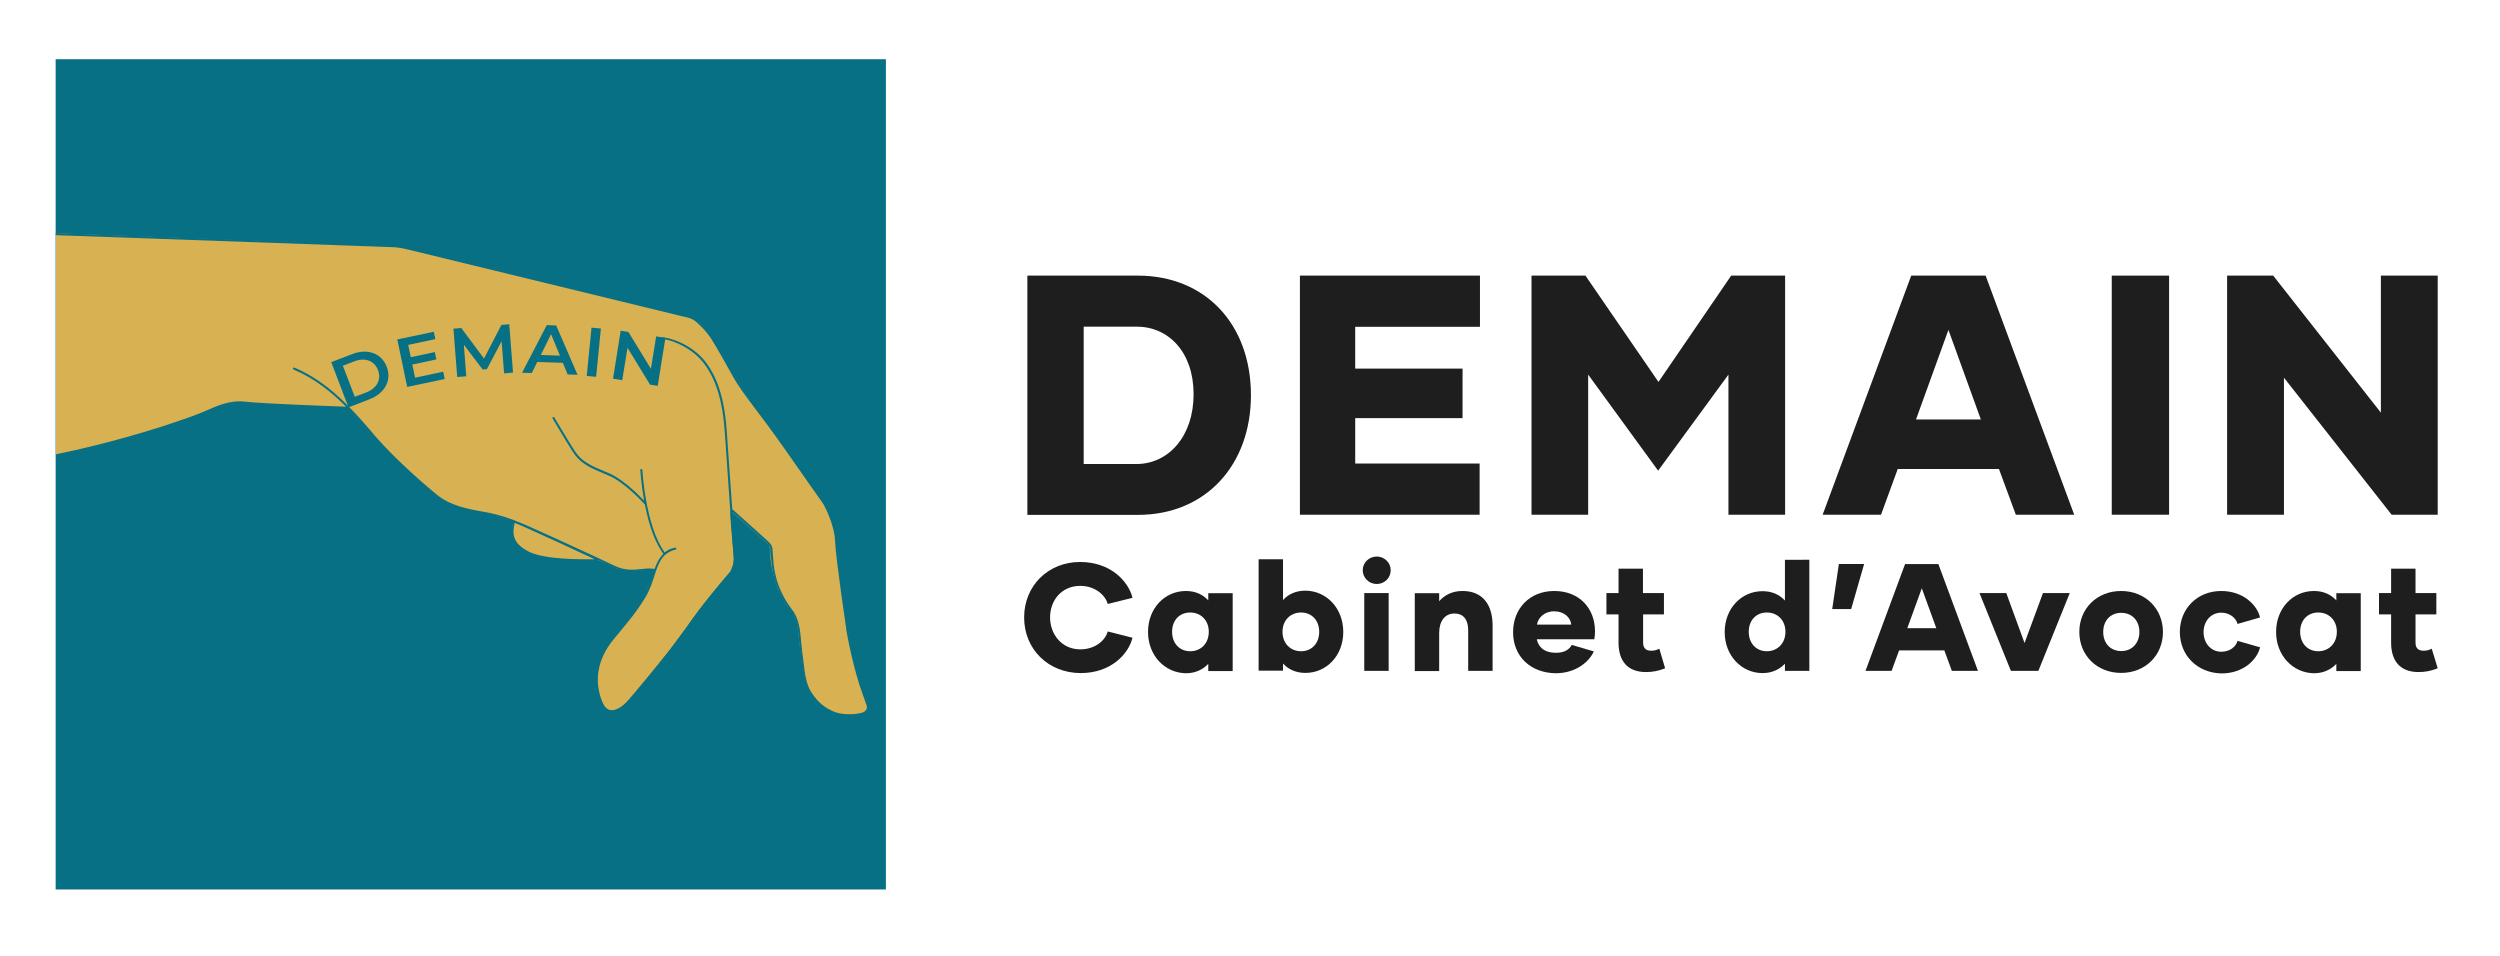
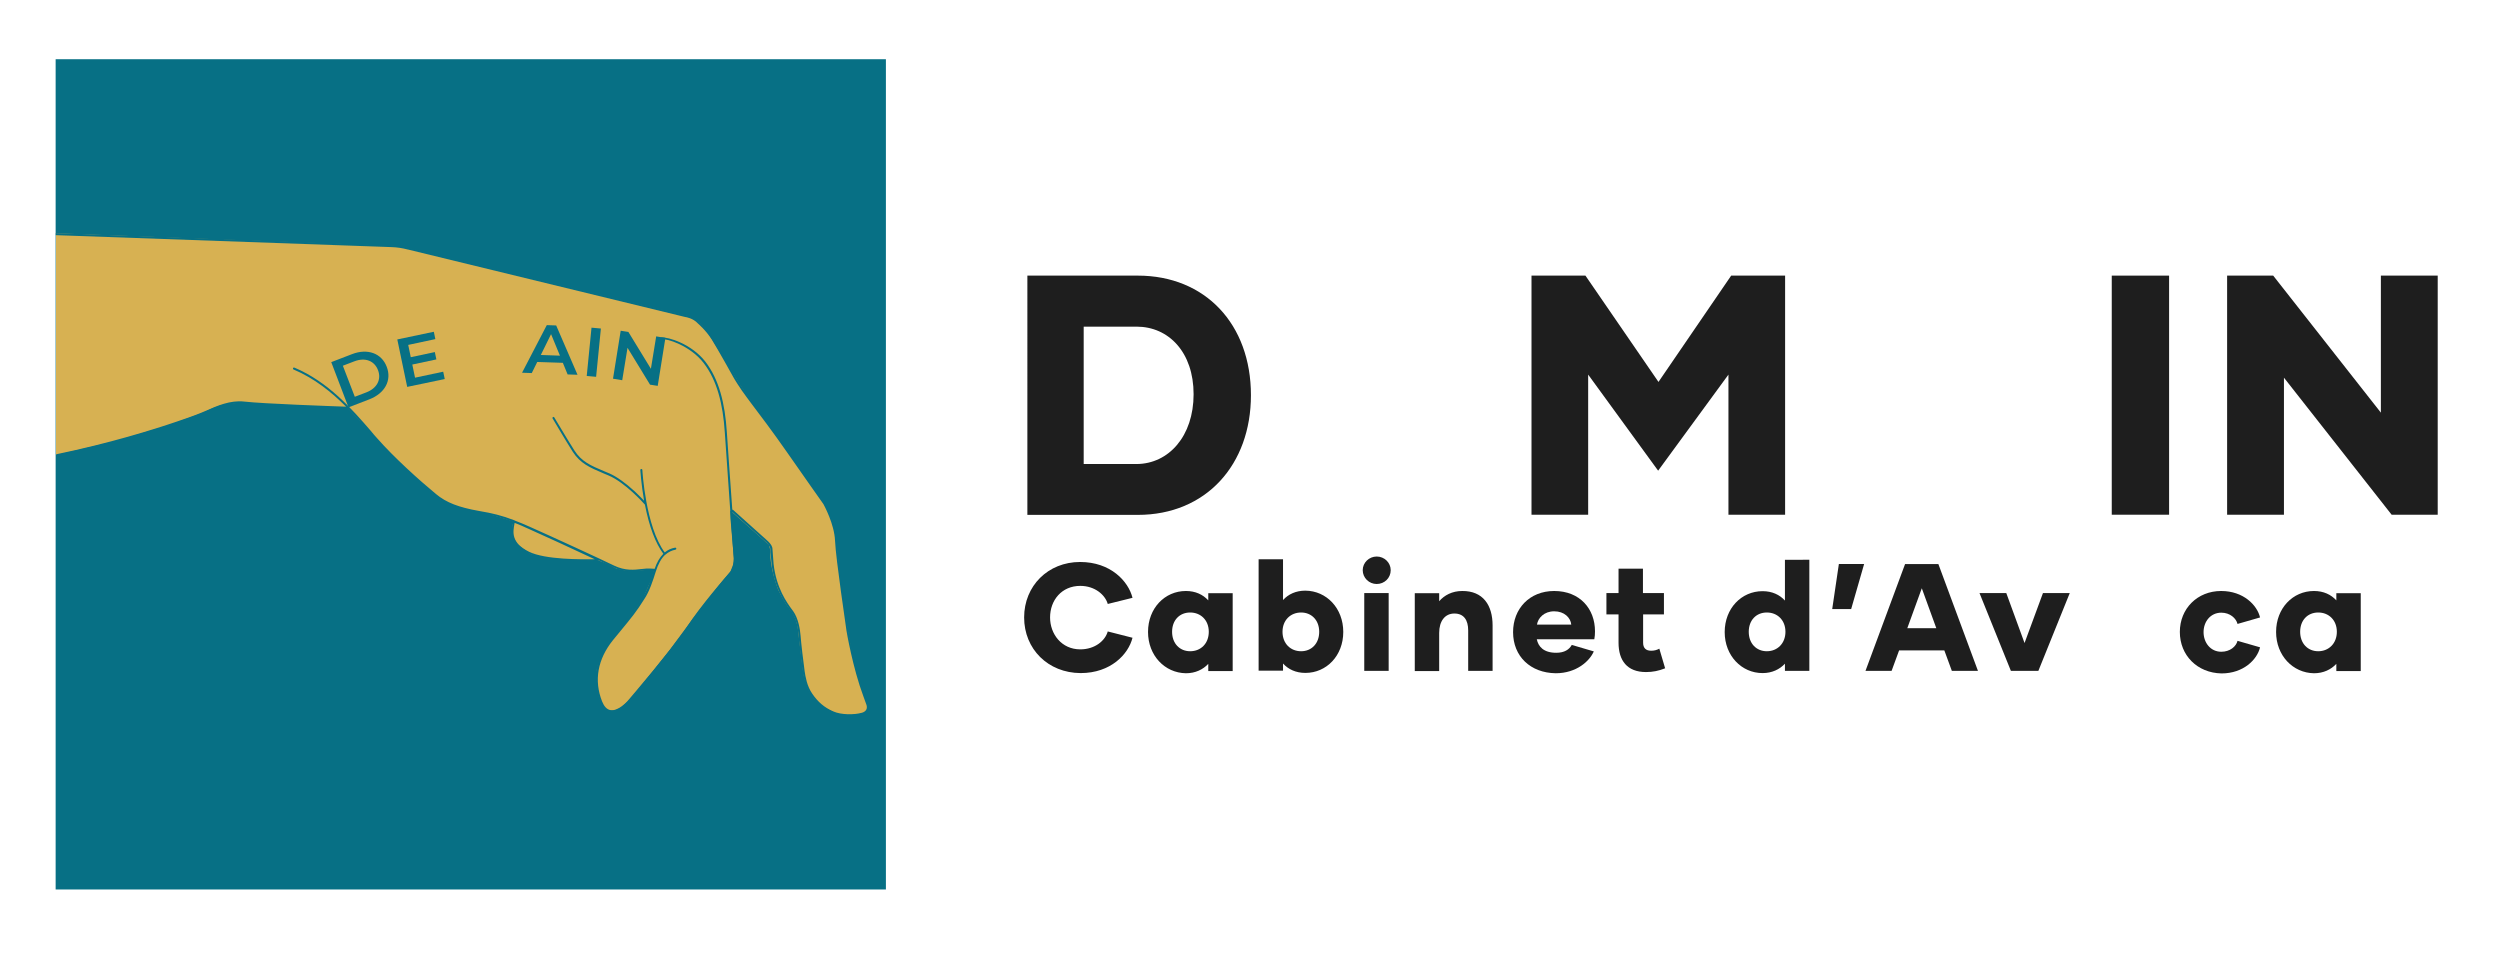
<svg xmlns="http://www.w3.org/2000/svg" version="1.1" id="Calque_1" x="0px" y="0px" viewBox="0 0 1464.9 560.4" style="enable-background:new 0 0 1464.9 560.4;" xml:space="preserve">
  <style type="text/css">
	.st0{fill:#077085;}
	.st1{fill:#D7B152;}
	.st2{fill:#1E1E1E;}
</style>
  <g>
    <polyline class="st0" points="32.6,521.2 32.6,34.7 519.1,34.7 519.1,521.2  " />
    <path class="st1" d="M32.6,136.7l198,7.4l8,1.2l4.9,1.2l88.8,21.6l70.1,17c0,0,5.6,0.7,10.7,7.5c5.1,6.8,19.9,33.1,26.3,41.4   c6.3,8.3,41.4,57.7,41.4,57.7s3.6,4.1,7.3,15.6c1.2,5.1,1.5,7.5,1.5,7.5s2.7,23.4,2.7,24.3c0,1,4.1,28,4.1,28s3.6,22.6,6.3,29.2   c2.4,7.8,4.6,14.1,4.6,14.1l1,2.4v3.3L506,418l-9,1.2l-6.6-1l-8.3-4.1l-5.4-5.1l-3.2-5.1c0,0-1.9-4.4-2.7-8.8   c-0.7-4.4-3.4-27.7-3.4-27.7s-1.2-6.6-4.4-10.2c-3.2-3.6-7.1-11.9-7.1-11.9s-5.1-13.1-4.4-21.9c-0.5-3.2-1-4.1-1-4.1l-3.4-3.2   l-19.2-17l0.2,5.6l1.9,22.4l-0.5,3.9l-1.5,3.9l-7.1,8.5c0,0-12.9,16.3-16.1,20.7s-12.6,17-12.6,17l-11.4,14.4L369,410l-5.4,4.9   l-3.9,1.5h-2.9l-2.2-1c0,0-2.9-3.6-3.9-8c-1-4.4-2.4-10.7-0.5-17.3c1.9-6.6,7.3-15.6,11.2-19.2c3.9-3.6,15.6-20.7,15.6-20.7   l4.6-10.5l1.9-6.1l-10.2,0.7h-6.8l-5.4-1.2l-5.1-2.7l-6.3-2.4l-2.7,0.2l-13.4-0.2l-12.6-1l-10.2-2.4l-7.8-5.6l-2.4-4.6l-0.2-6.6   l0.5-2.3c0,0-14.8-4.8-21.1-5.8c-6.3-1-15.6-4.1-15.6-4.1l-5.8-2.9l-5.6-4.4l-21.4-19.5l-22.9-24.8l-5.1-5.4l-3.6,0.2l-32.6-1.2   l-24.3-1.7c0,0-9,0.2-13.9,1.7s-9.7,4.1-9.7,4.1l-19.9,7.3l-31.6,9.5l-35,8.2V136.7z" />
    <path class="st0" d="M508.7,412.6l-1.8-5c-6.2-16.4-9.8-38-9.8-38.2c-0.1-0.4-6.3-42.3-6.7-52.6c-0.5-10.5-6.7-21.6-7-22.1l0-0.1   c-0.1-0.2-11.6-16.3-21.2-30.2c-8.4-12.1-16.7-23-21.6-29.5c-0.8-1-1.5-1.9-2-2.7c-4.1-5.4-7.9-11.8-7.9-11.9   c-0.1-0.2-9-16.4-12.6-22c-3.5-5.5-7.9-9.3-8.3-9.7c-3-3.3-7.3-4-7.8-4c-2.9-0.7-159.6-38.8-162.7-39.6l-0.1,0   c-3.1-0.8-6.3-1.3-9.6-1.4l-196.9-7v0.1c0,0.5,0,0.7,0,1.1l196.8,7c3.2,0.1,6.4,0.6,9.4,1.4l0.1,0c3.1,0.8,161.1,39.2,162.7,39.6   l0.1,0c0,0,4.3,0.6,7.1,3.7l0.1,0.1c0,0,4.6,3.9,8.1,9.4c3.5,5.6,12.5,21.8,12.6,22c0,0.1,3.8,6.5,8,12c0.6,0.8,1.3,1.7,2,2.7   c4.9,6.5,13.2,17.4,21.6,29.5c9.4,13.6,20.7,29.4,21.2,30.2c0.3,0.6,6.4,11.6,6.8,21.5c0.4,10.4,6.7,52.3,6.7,52.7   c0,0.2,3.7,21.9,9.9,38.4l1.8,5c0,0,0.6,1.5-0.1,2.8c-0.4,0.8-1.2,1.4-2.4,1.8c-4.4,1.3-12.2,1.4-17.1-0.8   c-5-2.2-8.9-5.5-12.2-10.4c-3.1-4.5-3.9-9.8-4.4-13c0-0.3-0.1-0.5-0.1-0.8c-0.5-3.3-2.1-16.8-2.3-20.2c-0.3-3.5-1.2-9.9-4.4-14.4   l-0.4-0.5c-3.3-4.5-9.4-12.9-11-27l-0.7-9.2c0-0.3-0.2-2.2-3.5-5c-3.2-2.8-19.4-17.4-19.5-17.5c-0.1-0.1-0.3-0.2-0.5-0.1   c-1.2-17.3-2.7-37.1-3.2-45.5c-1.1-17-4.6-30.9-12.6-41.3c-8.1-10.4-21.7-14.5-25.9-14.2c-0.2,0-0.2,0.5-0.6,0.3   c-0.3-0.2,1.2,1,1.5,0.9c2-0.7,16.1,3.5,24,13.8c7.8,10.1,11.3,23.9,12.4,40.6c1,15.9,5.2,73.8,5.4,75.8c0,0.4-0.5,4.2-2.6,6.4   c-1.8,2-17.4,20-24.8,31.6c-7.1,11.1-34.7,43.4-35,43.7c-0.1,0.1-5.4,6.1-10,5.3c-2.1-0.4-3.7-2.1-4.9-5.1   c-2.4-6.1-3.1-12.3-2-18.4c1.1-6.1,3.9-11.9,8.3-17.4c1.7-2.1,3.2-3.9,4.6-5.6c6.1-7.4,9.4-11.4,13.8-18.5c2.9-4.2,5.2-11.1,6.7-16   c1.4-4.5,3.2-7.8,5.5-10c0,0,0.1,0,0.1,0c0.1,0,0.1-0.1,0.1-0.1c1.7-1.5,3.7-2.5,5.9-2.9c0.3-0.1,0.6-0.4,0.5-0.7   c-0.1-0.3-0.4-0.6-0.7-0.5c-2.3,0.4-4.3,1.3-6.1,2.8c-11.2-15.2-13.1-47.9-13.1-48.3c0-0.3-0.3-0.6-0.6-0.6c-0.3,0-0.6,0.3-0.6,0.6   c0,0.1,0.5,8.1,2.2,18c-1.2-1.3-3.2-3.3-5.5-5.5c-5.5-5-10.4-8.5-14.6-10.4c-1.1-0.5-2.1-0.9-3.1-1.3c-8.1-3.4-13.4-5.7-17.6-12.2   c-4.7-7.4-11.7-19.3-11.8-19.4c-0.2-0.3-0.5-0.4-0.8-0.2c-0.3,0.2-0.4,0.5-0.2,0.8c0.1,0.1,7.1,12.1,11.8,19.5   c4.4,6.8,9.8,9.2,18.1,12.7c1,0.4,2,0.9,3.1,1.3c9.3,4,19.9,15.6,21.1,17c2.5,12.9,6.2,22.6,10.8,28.8c-2.1,2.1-3.8,5-5.1,8.8   c-1.1-0.1-4-0.4-7.4,0.1l-0.2,0c-4.1,0.5-9.6,1.2-16.2-2c-6.9-3.4-36.7-17.1-49.1-22.6c-3.4-1.5-6.4-2.8-9.1-3.8c0,0-0.1,0-0.1-0.1   c-7.6-2.9-13.1-4.2-20.8-5.5c-11.9-2.1-19.2-4.9-25.2-9.9c-9.7-8-24.6-21.4-34.6-32.8c-1.2-1.3-2.4-2.7-3.6-4.2   c-11.1-12.8-24.9-28.7-44.8-37.1c-0.3-0.1-0.7,0-0.8,0.3c-0.1,0.3,0,0.7,0.3,0.8c12.3,5.2,22.3,13.3,30.8,21.8   c-8.3-0.3-48.3-1.7-59.8-3c-8-0.9-15.8,2.5-22.1,5.3c-1.1,0.5-2.1,0.9-3.1,1.3c-4.3,1.8-10.6,3.9-14.4,5.2   c-13.5,4.6-39.4,12.7-70.5,19.1c0,0.4,0,0.8,0,1.2c31.3-6.5,57.3-14.7,70.8-19.2c3.8-1.3,10.2-3.5,14.5-5.2c1-0.4,2-0.9,3.1-1.3   c6.1-2.7,13.8-6,21.5-5.2c12.3,1.4,57.4,2.9,61.2,3.1c4.5,4.6,8.6,9.3,12.4,13.7c1.3,1.5,2.5,2.8,3.6,4.2   c13,14.7,31.2,30,34.7,32.9c6.1,5.1,13.6,8,25.8,10.1c7.7,1.3,13,2.6,20.1,5.3c0,0.2-0.1,0.3-0.1,0.5c-1,5.2-2.3,12.4,9.2,18   c5,2.4,13.5,3.9,25.3,4.3c2.8,0.1,5.5,0.1,7.9,0.1c4.4,0,7.6-0.1,8.3-0.2c3.6,1.7,6.4,3,8,3.8c4.2,2,7.9,2.6,11.1,2.6   c2.1,0,4.1-0.2,5.7-0.5l0.2,0c2.9-0.4,5.6-0.2,6.8-0.1c0,0.1,0,0.1-0.1,0.2c-1.5,4.8-3.7,11.6-6.5,15.7l0,0   c-4.4,7-7.7,11-13.8,18.4c-1.4,1.6-2.9,3.5-4.6,5.6c-9.2,11.2-11.5,24.4-6.5,37c1.4,3.4,3.3,5.4,5.8,5.8c0.4,0.1,0.7,0.1,1.1,0.1   c4.9,0,9.8-5.5,10.1-5.7c0.3-0.3,27.9-32.7,35.1-43.8c7.4-11.5,22.9-29.4,24.7-31.4c2.5-2.7,2.9-7,2.9-7.2l0,0l0,0   c0-0.3-1-13.4-2.1-29c2.6,2.3,16.2,14.6,19.1,17.1c3,2.6,3.1,4.1,3.1,4.1l0.8,9.3c1.7,14.4,7.9,23,11.2,27.6l0.4,0.5   c3.1,4.2,4,10.4,4.2,13.8c0.3,3.6,1.8,16.9,2.3,20.3c0,0.2,0.1,0.5,0.1,0.8c0.5,3.3,1.4,8.8,4.6,13.5c3.5,5.1,7.5,8.5,12.8,10.8   c2.8,1.2,6.6,1.8,10.2,1.8c2.9,0,5.7-0.3,7.8-1c1.6-0.5,2.6-1.3,3.2-2.4C509.5,414.6,508.7,412.7,508.7,412.6z M310,323.3   c-10.6-5.2-9.5-11.5-8.5-16.6c0-0.1,0-0.2,0.1-0.3c2.5,1,5.3,2.1,8.4,3.6c8.8,3.9,26.6,12.1,38.5,17.7   C341.1,327.8,319.5,328,310,323.3z" />
    <g>
      <path class="st0" d="M194.1,212.2l12.2-4.7c9.1-3.5,17.3-0.5,20.3,7.4c3.1,8-1.1,15.6-10.2,19.1l-12.2,4.7L194.1,212.2z     M214.7,229.9c6.2-2.4,8.9-7.5,6.8-13c-2.1-5.5-7.5-7.6-13.8-5.2l-6.8,2.6l7,18.2L214.7,229.9z" />
      <path class="st0" d="M259.7,217.8l0.9,4.3l-22,4.6l-5.8-27.8l21.4-4.5l0.9,4.3l-15.9,3.4l1.5,7.2l14.1-3l0.9,4.3l-14.1,3l1.6,7.7    L259.7,217.8z" />
-       <path class="st0" d="M295.4,218.8l-1.5-18.8l-8.6,16.3l-2.5,0.2l-11-14.5l1.4,18.5l-5.3,0.4l-2.2-28.3l4.6-0.4l13.3,17.9    l10.2-19.7l4.6-0.4l2.2,28.3L295.4,218.8z" />
      <path class="st0" d="M329.8,212.6l-15-0.5l-3.2,6.5l-5.7-0.2l14.5-27.9l5.5,0.2l12.5,28.9l-5.8-0.2L329.8,212.6z M328.1,208.4    l-5.2-12.6l-6,12.2L328.1,208.4z" />
      <path class="st0" d="M346.6,192l5.5,0.5l-2.8,28.3l-5.5-0.5L346.6,192z" />
      <path class="st0" d="M389.9,198l-4.5,28.1l-4.5-0.7l-13.2-21.6l-3.1,19l-5.4-0.9l4.5-28.1l4.5,0.7l13.2,21.6l3.1-19L389.9,198z" />
    </g>
  </g>
  <g>
    <path class="st2" d="M600.1,361.8c0-18.5,14-32.5,32.8-32.5c17.9,0,28.3,11.3,30.7,21l-14.5,3.6c-1.5-5.3-7.5-10.6-16.1-10.6   c-10.9,0-17.7,8.4-17.7,18.5c0,9.8,6.8,18.7,17.7,18.7c8.6,0,14.6-5.1,16.1-10.5l14.5,3.7c-2.4,9.7-12.8,20.7-30.4,20.7   C614.1,394.3,600.1,380.3,600.1,361.8z" />
    <path class="st2" d="M672.7,370.3c0-13.9,9.8-24,22.2-24c5.6,0,10,2.1,13.1,5.5v-4.2h14.3v45.6H708v-4.2c-3.1,3.3-7.5,5.5-13.1,5.5   C682.5,394.3,672.7,384.1,672.7,370.3z M708.3,370.2c0-6.8-4.7-11.3-10.9-11.3c-6.2,0-10.6,4.5-10.6,11.3c0,6.9,4.5,11.4,10.6,11.4   C703.6,381.6,708.3,377.1,708.3,370.2z" />
    <path class="st2" d="M787.1,370.3c0,13.9-9.8,24-22.2,24c-5.6,0-10-2.1-13.1-5.5v4.2h-14.3v-65.3h14.3v23.9   c3.1-3.4,7.5-5.5,13.1-5.5C777.3,346.2,787.1,356.4,787.1,370.3z M773,370.2c0-6.8-4.5-11.3-10.6-11.3c-6.2,0-10.9,4.5-10.9,11.3   c0,6.9,4.7,11.4,10.9,11.4C768.5,381.6,773,377.1,773,370.2z" />
    <path class="st2" d="M798.5,334.1c0-4.4,3.7-8,8.2-8s8.2,3.6,8.2,8c0,4.6-3.7,8.1-8.2,8.1S798.5,338.6,798.5,334.1z M799.4,347.5   h14.3v45.6h-14.3V347.5z" />
    <path class="st2" d="M874.6,366.5v26.6h-14.3v-23.7c0-6-2.5-9.9-8.1-9.9c-5.5,0-8.9,4.4-8.9,11.4v22.3H829v-45.6h14.3v4.7   c3-3.5,7.6-6,13.5-6C868.9,346.2,874.6,354.5,874.6,366.5z" />
    <path class="st2" d="M886.6,370.4c0-13.7,9.6-24.1,24.1-24.1c15.1,0,23.9,10.5,23.9,23.6c0,1.6-0.1,3.2-0.4,4.7h-33.7   c0.9,4.3,4,7.9,11.4,7.9c4.8,0,7.6-1.9,9.1-4.6l12.9,3.8c-2.4,5.6-10.1,12.8-22.3,12.8C896.8,394.3,886.6,384.6,886.6,370.4z    M920.7,366c-0.4-4.1-4.1-7.8-10-7.8c-5.9,0-9.5,3.9-10.1,7.8H920.7z" />
    <path class="st2" d="M975.7,391.6c-3.8,1.5-7.2,2.2-11.2,2.2c-11.1,0-16.1-6.8-16.1-17.2V360h-7.1v-12.5h7.1v-14.3h14.3v14.3H975   V360h-12.2v16.6c0,3,1.5,4.7,4.7,4.7c1.9,0,3.3-0.4,4.8-1.2L975.7,391.6z" />
    <path class="st2" d="M1060.2,327.8v65.3h-14.3v-4.2c-3.1,3.3-7.5,5.5-13.1,5.5c-12.3,0-22.2-10.2-22.2-24c0-13.9,9.8-24,22.2-24   c5.6,0,10,2.1,13.1,5.5v-23.9H1060.2z M1046.2,370.2c0-6.8-4.7-11.3-10.9-11.3s-10.6,4.5-10.6,11.3c0,6.9,4.5,11.4,10.6,11.4   S1046.2,377.1,1046.2,370.2z" />
    <path class="st2" d="M1077.5,330.5h14.8l-7.6,26.4h-11.1L1077.5,330.5z" />
    <path class="st2" d="M1139.3,381.1h-26.5l-4.4,12h-15.3l23.2-62.6h19.5l23.2,62.6h-15.3L1139.3,381.1z M1134.6,368.1l-8.5-23.4   l-8.5,23.4H1134.6z" />
    <path class="st2" d="M1212.8,347.5l-18.4,45.6h-16.1l-18.4-45.6h15.7l10.7,29.3l10.8-29.3H1212.8z" />
-     <path class="st2" d="M1218.4,370.3c0-13.7,10.3-24,24.5-24c14.2,0,24.5,10.4,24.5,24c0,13.7-10.3,24-24.5,24   C1228.7,394.3,1218.4,384,1218.4,370.3z M1253.6,370.3c0-6.4-4.1-11.2-10.6-11.2c-6.5,0-10.6,4.7-10.6,11.2s4.1,11.2,10.6,11.2   C1249.4,381.5,1253.6,376.7,1253.6,370.3z" />
    <path class="st2" d="M1277.3,370.3c0-13.7,10.3-24,24.2-24c13.1,0,21.1,8.3,22.8,15.5l-13.2,3.8c-0.8-3.3-4.4-6.6-9.5-6.6   c-6.3,0-10.4,5.2-10.4,11.4c0,6.1,4,11.5,10.4,11.5c5.1,0,8.7-3.1,9.5-6.4l13.2,3.8c-1.7,7.2-9.7,15.3-22.6,15.3   C1287.5,394.3,1277.3,384,1277.3,370.3z" />
    <path class="st2" d="M1333.7,370.3c0-13.9,9.8-24,22.2-24c5.6,0,10,2.1,13.1,5.5v-4.2h14.3v45.6H1369v-4.2   c-3.1,3.3-7.5,5.5-13.1,5.5C1343.5,394.3,1333.7,384.1,1333.7,370.3z M1369.3,370.2c0-6.8-4.7-11.3-10.9-11.3s-10.6,4.5-10.6,11.3   c0,6.9,4.5,11.4,10.6,11.4S1369.3,377.1,1369.3,370.2z" />
-     <path class="st2" d="M1428.4,391.6c-3.8,1.5-7.2,2.2-11.2,2.2c-11.1,0-16.1-6.8-16.1-17.2V360h-7.1v-12.5h7.1v-14.3h14.3v14.3h12.2   V360h-12.2v16.6c0,3,1.5,4.7,4.7,4.7c1.9,0,3.3-0.4,4.8-1.2L1428.4,391.6z" />
    <path class="st2" d="M733,231.6c0,40.6-26.2,70.1-66.3,70.1h-64.7V161.5h64.7C706.2,161.5,733,189.9,733,231.6z M699.4,231   c0-24.6-14.6-39.6-33.4-39.6h-31v80.5h31C684.8,271.8,699.4,255.6,699.4,231z" />
-     <path class="st2" d="M794.1,191.5V216H857v29h-62.9v26.6H867v30H761.7V161.5h105.5v30H794.1z" />
    <path class="st2" d="M1046,161.5v140.1h-33.2v-82.1l-41.2,56.3l-41-56.3v82.1h-33.2V161.5h31.6l42.8,62.3l42.6-62.3H1046z" />
-     <path class="st2" d="M1171.3,274.8H1112l-9.8,26.8H1068l51.9-140.1h43.6l51.9,140.1h-34.2L1171.3,274.8z M1160.7,245.8l-19-52.5   l-19,52.5H1160.7z" />
    <path class="st2" d="M1237.4,161.5h33.6v140.1h-33.6V161.5z" />
    <path class="st2" d="M1428.4,161.5v140.1h-27l-63.1-80.3v80.3H1305V161.5h27l63.1,80.3v-80.3H1428.4z" />
  </g>
</svg>